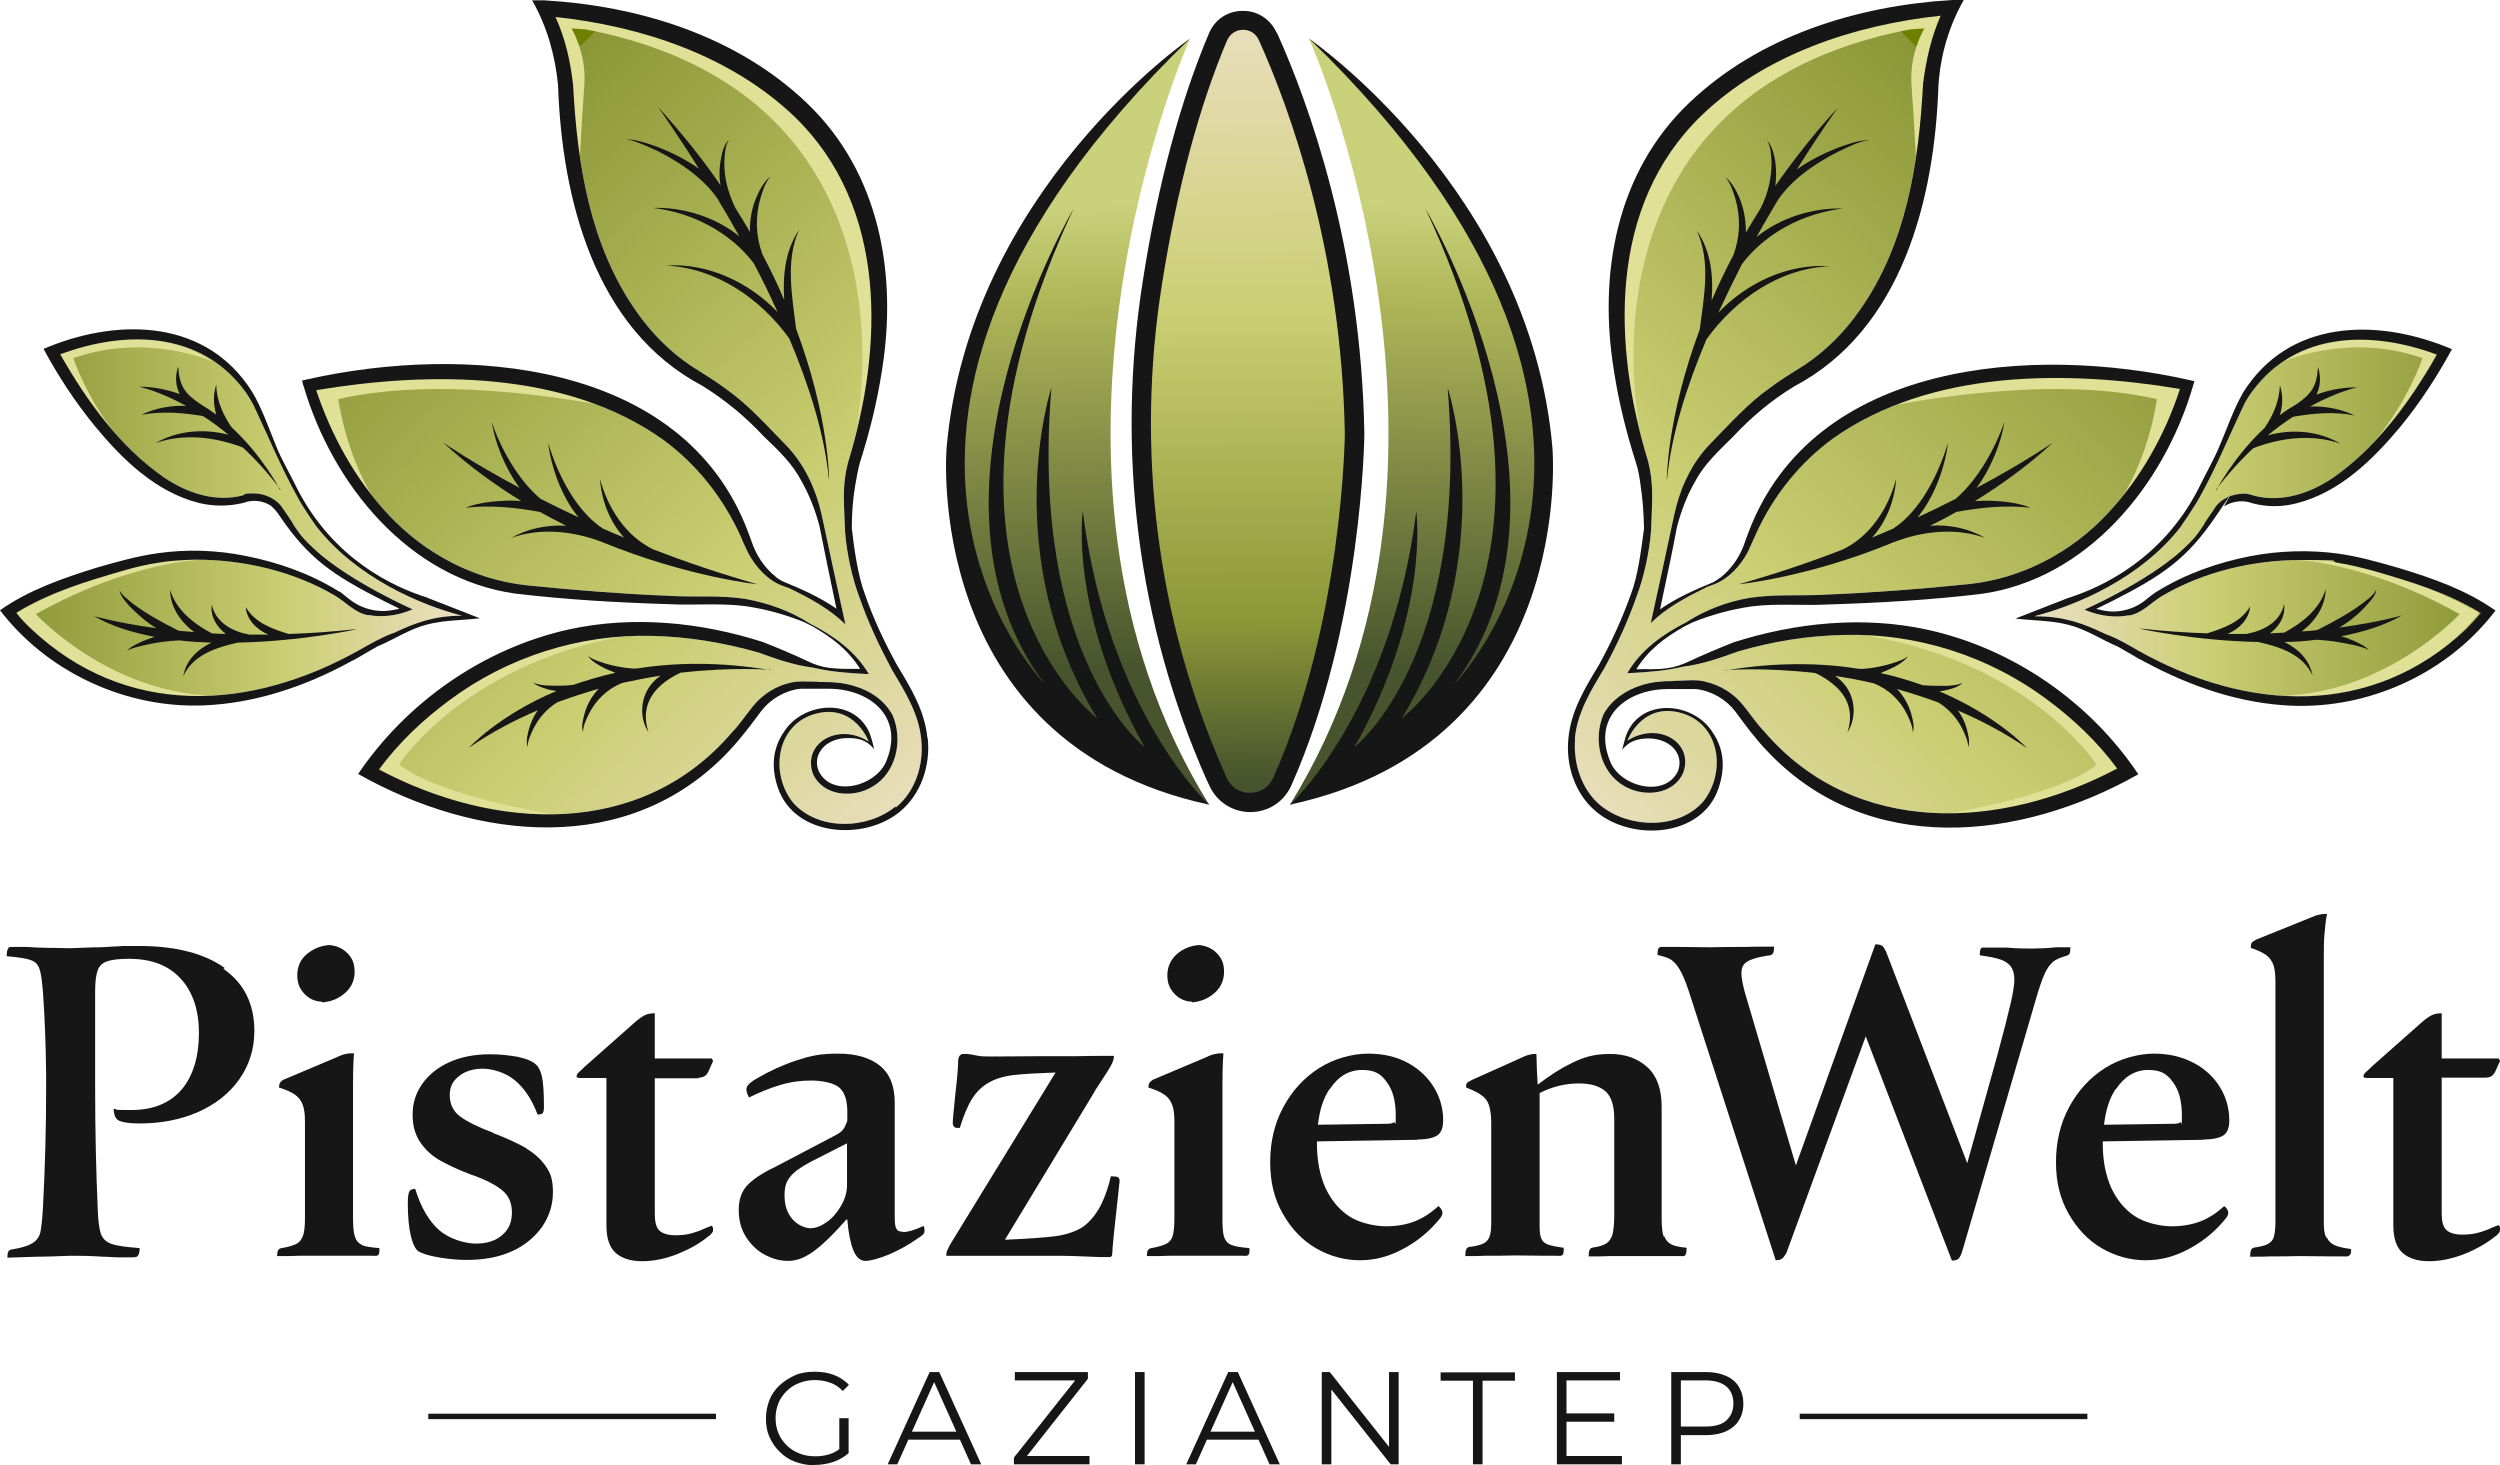
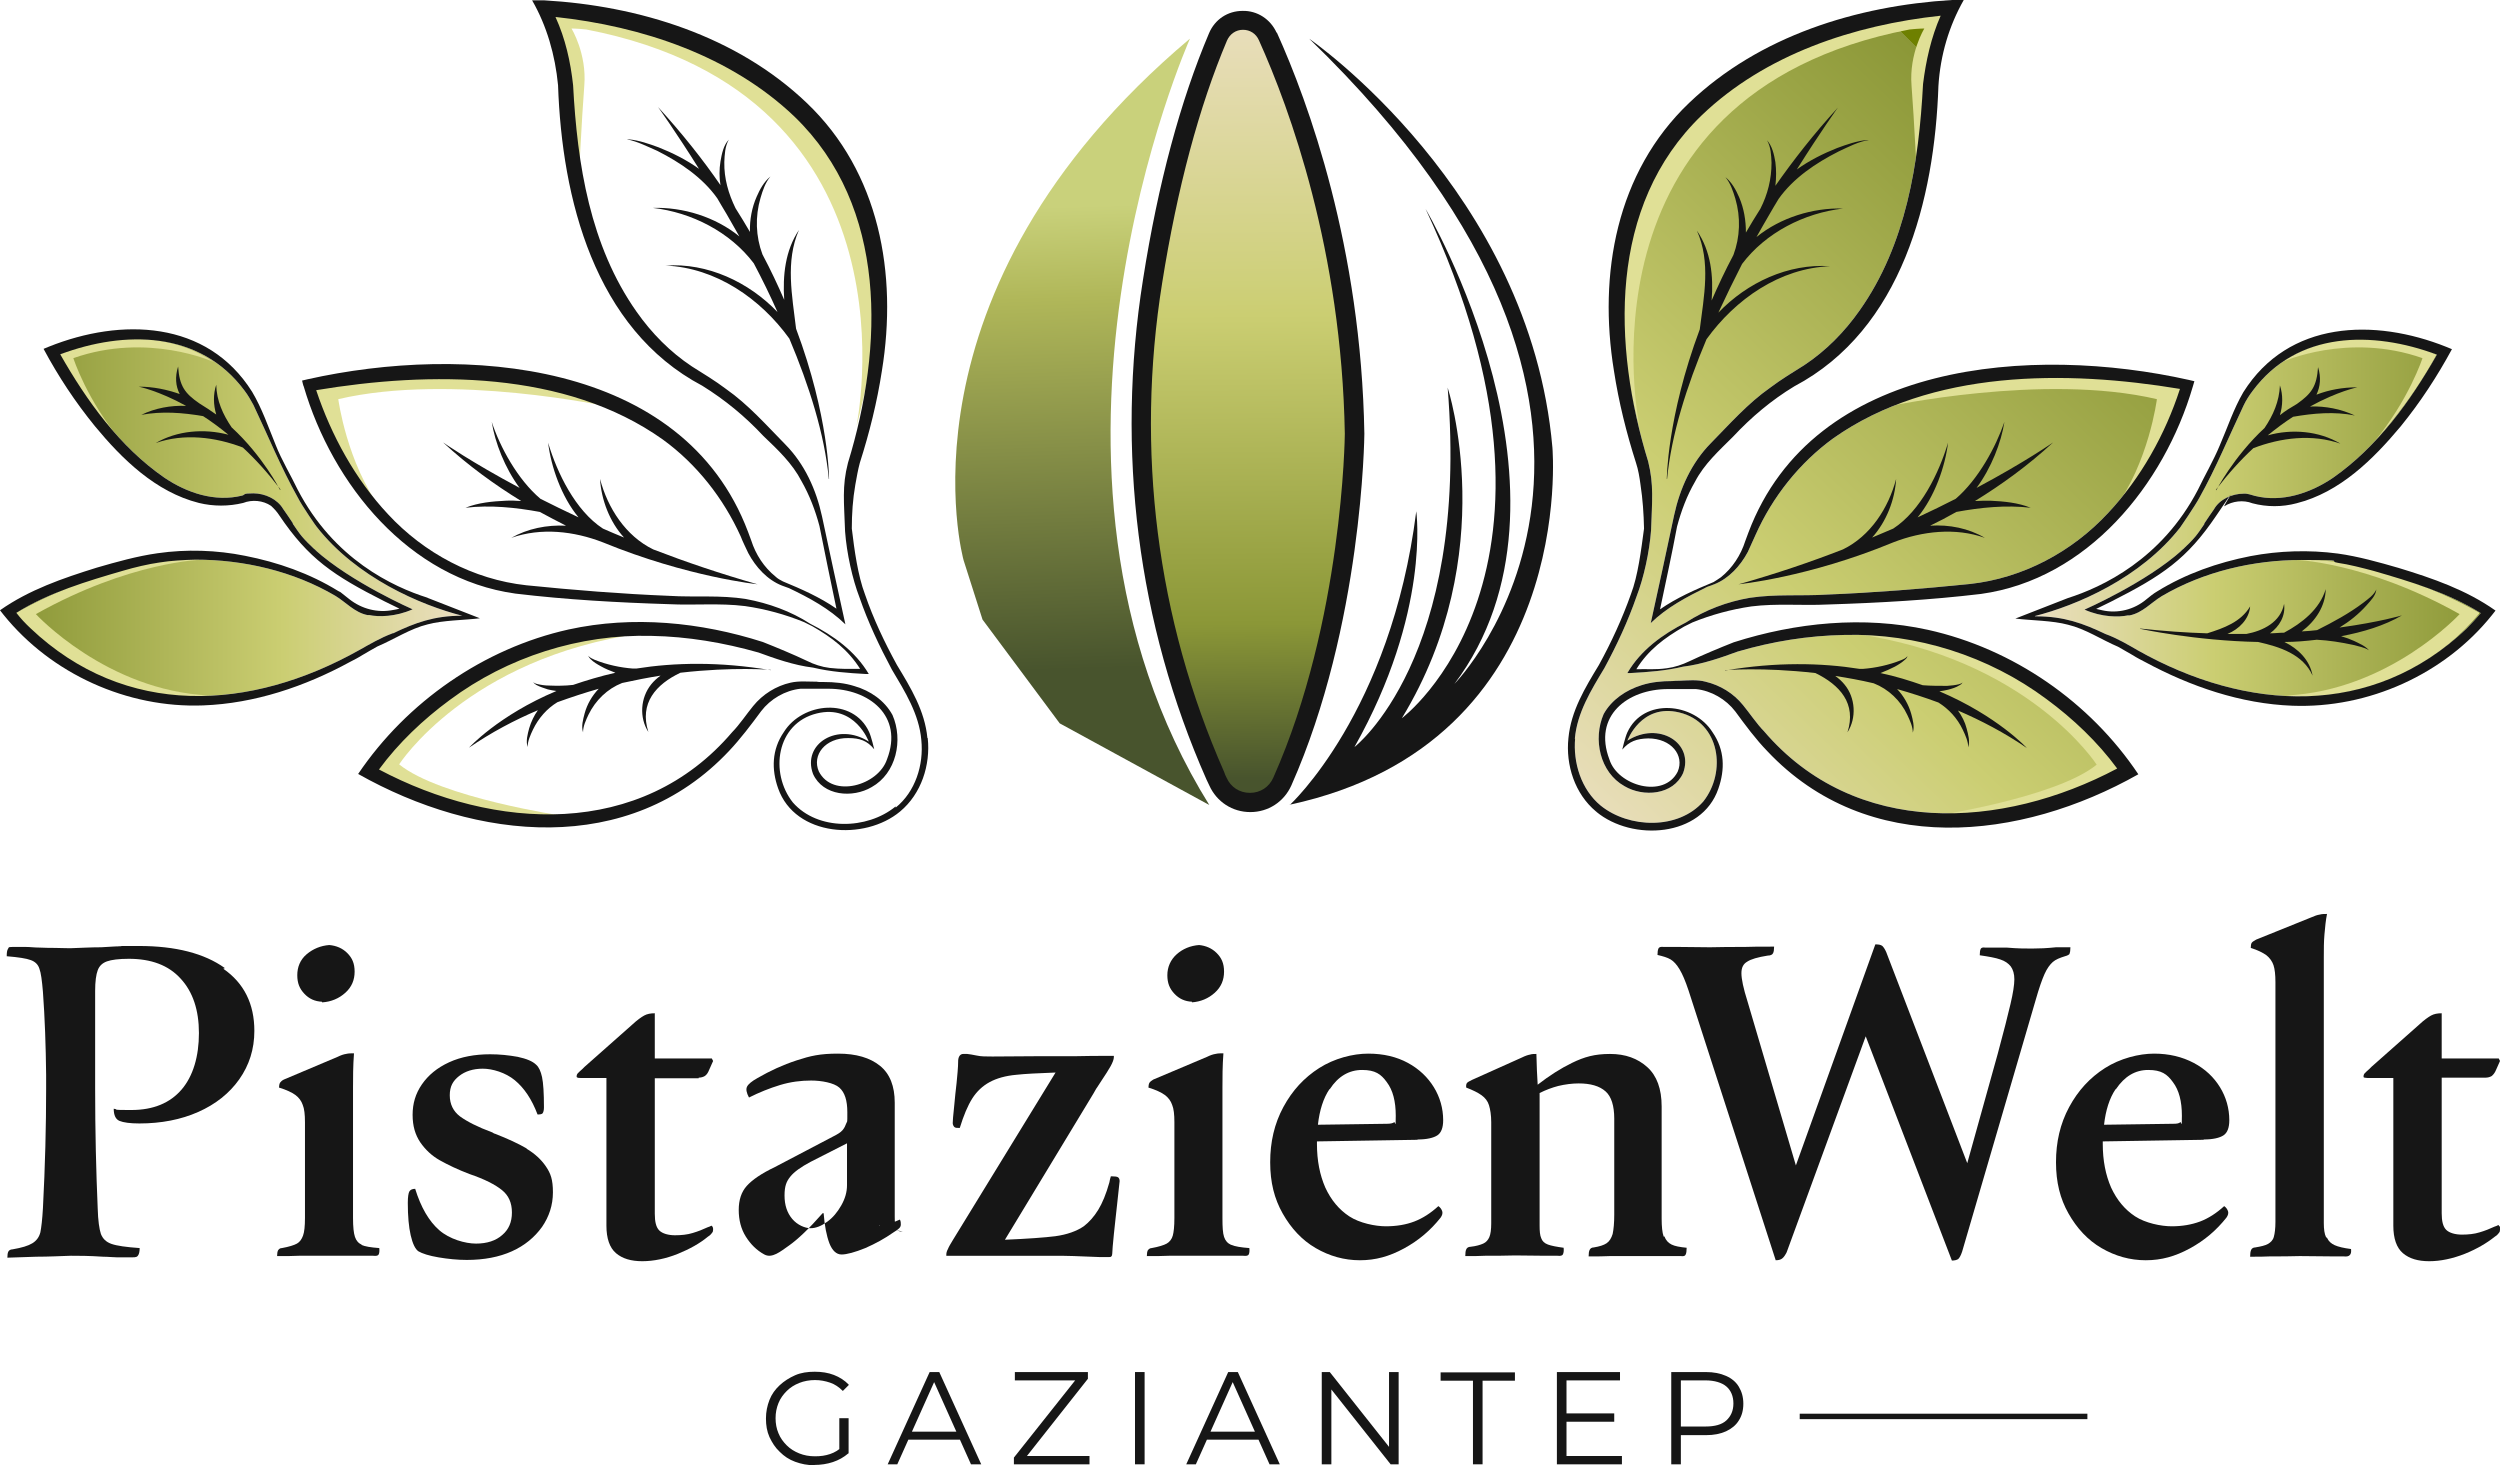
<svg xmlns="http://www.w3.org/2000/svg" viewBox="0 0 780.4 457.4" version="1.1">
  <defs>
    <style>
      .cls-1 {
        fill: url(#Unbenannter_Verlauf);
      }

      .cls-2 {
        fill: url(#Unbenannter_Verlauf_2);
      }

      .cls-3 {
        fill: url(#Unbenannter_Verlauf_4);
      }

      .cls-4 {
        fill: url(#Unbenannter_Verlauf_3);
      }

      .cls-5 {
        fill: url(#Unbenannter_Verlauf_6);
      }

      .cls-6 {
        fill: url(#Unbenannter_Verlauf_5);
      }

      .cls-7 {
        fill: url(#Unbenannter_Verlauf_11);
      }

      .cls-8 {
        fill: #e0e096;
      }

      .cls-9 {
        fill: #161616;
      }
    </style>
    <linearGradient gradientUnits="userSpaceOnUse" y2="1.6" x2="388.6" y1="243" x1="390.3" data-name="Unbenannter Verlauf 11" id="Unbenannter_Verlauf_11">
      <stop stop-color="#48542d" offset="0" />
      <stop stop-color="#8b9737" offset=".2" />
      <stop stop-color="#cbce72" offset=".6" />
      <stop stop-color="#ebdfc1" offset="1" />
    </linearGradient>
    <linearGradient gradientUnits="userSpaceOnUse" gradientTransform="translate(0 -540)" y2="701.6" x2="144" y1="701.6" x1="5.1" data-name="Unbenannter Verlauf" id="Unbenannter_Verlauf">
      <stop stop-color="#6e8000" offset="0" />
      <stop stop-color="#8b9737" offset="0" />
      <stop stop-color="#cbce72" offset=".6" />
      <stop stop-color="#ebdfc1" offset="1" />
    </linearGradient>
    <linearGradient gradientUnits="userSpaceOnUse" gradientTransform="translate(0 -540)" y2="792.6" x2="293.1" y1="612.9" x1="120.2" data-name="Unbenannter Verlauf 2" id="Unbenannter_Verlauf_2">
      <stop stop-color="#6e8000" offset="0" />
      <stop stop-color="#8b9737" offset="0" />
      <stop stop-color="#cbce72" offset=".6" />
      <stop stop-color="#ebdfc1" offset="1" />
    </linearGradient>
    <linearGradient gradientUnits="userSpaceOnUse" gradientTransform="translate(-146.4 -540) rotate(-180) scale(1 -1)" y2="701.7" x2="-781.6" y1="701.7" x1="-920.4" data-name="Unbenannter Verlauf 3" id="Unbenannter_Verlauf_3">
      <stop stop-color="#6e8000" offset="0" />
      <stop stop-color="#8b9737" offset="0" />
      <stop stop-color="#cbce72" offset=".6" />
      <stop stop-color="#ebdfc1" offset="1" />
    </linearGradient>
    <linearGradient gradientUnits="userSpaceOnUse" gradientTransform="translate(-146.4 -540) rotate(-180) scale(1 -1)" y2="792.4" x2="-632.2" y1="612.7" x1="-805.1" data-name="Unbenannter Verlauf 4" id="Unbenannter_Verlauf_4">
      <stop stop-color="#6e8000" offset="0" />
      <stop stop-color="#8b9737" offset="0" />
      <stop stop-color="#cbce72" offset=".6" />
      <stop stop-color="#ebdfc1" offset="1" />
    </linearGradient>
    <linearGradient gradientUnits="userSpaceOnUse" gradientTransform="translate(0 -540)" y2="748.9" x2="441.3" y1="604.3" x1="445.9" data-name="Unbenannter Verlauf 5" id="Unbenannter_Verlauf_5">
      <stop stop-color="#c9d17b" offset="0" />
      <stop stop-color="#b0b759" offset=".2" />
      <stop stop-color="#48542d" offset="1" />
    </linearGradient>
    <linearGradient gradientUnits="userSpaceOnUse" gradientTransform="translate(449.3 -540) rotate(-180) scale(1 -1)" y2="748.9" x2="110.6" y1="604.3" x1="115.1" data-name="Unbenannter Verlauf 6" id="Unbenannter_Verlauf_6">
      <stop stop-color="#c9d17b" offset="0" />
      <stop stop-color="#b0b759" offset=".2" />
      <stop stop-color="#48542d" offset="1" />
    </linearGradient>
  </defs>
  <g>
    <g id="Ebene_1">
      <path d="M398.2,14.1c-1.8-4.1-5.8-6.7-10.3-6.6-4.5,0-8.4,2.6-10.2,6.8-8.6,20.3-15.4,45.4-19.9,74.4-8.2,51.6-1.6,103.9,19.1,150.9.3.7.6,1.3.9,1.8,2.2,4.9,7,8,12.4,8h0c5.4,0,10.2-3.1,12.4-8,21.5-48.3,22-105.5,22-106.2-1-56.4-16.9-100.1-26.4-121.1h0,0Z" class="cls-7" />
      <g id="Ebene_1-2">
        <path d="M122.3,197.8c-3.5,1.3-6.9,3.3-10.1,5.1-34,19.1-73,21.4-102.7-6.8-1.6-1.5-3.1-3.1-4.4-4.8,10.1-6.3,22.1-9.9,33.5-13.2,3.4-1,7.6-2,11.1-2.5,3.6-.6,7.7-.8,11.3-.9,15.1,0,30.6,3.6,43.7,11.3,3.3,2,6,5.2,10,6h.6c2.8.6,8.1.6,13.5-1.8,0,0-19.2-8.4-30.5-18.6.2.1.4.3.6.4-.3-.2-.6-.5-.9-.7-1.4-1.3-2.7-2.6-3.8-3.9-1-1.2-1.9-2.6-2.8-3.9,0,0,0-.2,0-.2h0c-1-1.5-2-3-3-4.4h0c-1.8-3.1-5.7-4.9-9.3-4.9s-2.4.4-3.5.7c-8.5,2.1-17.2-.8-24.3-5.6-13.9-9.6-24.2-23.9-32.5-38.5,20.1-7.5,43.6-7.4,57.5,11.3,1,1.3,2,3,2.8,4.5,4.6,9.7,8.6,19.5,13.8,28.8,1.4,2.8,6,9.4,6,9.3,12.4,15.8,32.4,24.4,45.4,27.7-8.8,0-14.7,2.2-21.6,5.5h-.3q0,.1,0,0Z" class="cls-1" />
-         <path d="M279.5,251.8c-8.8,7.2-24.2,7.6-32-1.3-7.3-9.2-5.2-24.7,7.5-27.8,11.9-2.9,16.2,8.8,16.2,8.8-9.7-6.2-20.9.7-17.4,10.1,3.1,6.9,12.4,7.6,18.3,4.1,7.7-4.3,9.9-14.7,6.5-22.5-2.5-4.6-7-7.6-11.8-9-3.1-1-6.4-1.3-9.6-1.3s-1.5-.1-2.2-.1h0c-2.7,0-5.6-.3-8.2.3-4.5,1-8.7,3.6-11.7,7.3-1.9,2.3-4.4,6-6.5,8.1-28.5,33.5-74.3,30.8-110.3,11.7,6.1-8.3,13.8-15.6,22.1-21.7,18-13.4,40.5-20.6,63-20,11.2.2,22.5,2.1,33.4,5.2,4.9,1.8,11.1,4,17,4.7,5.4,1.3,11,1.7,16.5,2h.9c-4.2-7.1-11-12-18.3-15.7-6-3.9-13-6.4-20-7.7h0c-8-1.3-16-.5-24-1-14.9-.6-29.8-1.8-44.6-3.3-16.5-1.8-31.9-10-43.2-22.2-10.2-10.9-17.7-24.6-22.4-38.7,35.5-5.9,77.8-6.2,108.2,15.4,10.6,7.7,18.9,18.3,24.3,30.2.6,1.6,1.7,3.8,2.4,5.3,2.3,4.3,5.9,8.3,10.5,10.1l2.2.8c6.3,3,12.6,6.4,17.6,11.3-2.6-11.6-4.8-22.1-7.3-33.7h0c-1.8-8.3-5.4-16.3-11.4-22.4-5.9-6-11.6-12.5-18.6-17.4-3.3-2.5-7.1-4.8-10.6-7-6.8-4.5-12.6-10.4-17.3-17.1-14.5-20.6-18.5-46-19.8-70.7-.8-7.3-2.4-14.5-5.5-21.3,27,2.9,54.7,12.1,74.6,31.1,29.2,28.2,27.8,72,16.7,108.1-1.9,7.3-1.2,12.4-.9,21.4.5,6.8,2.3,14.9,4.5,20.6,2.7,7.8,6.2,15.2,10.1,22.5,4.1,6.9,8.5,13.9,9.2,22,.8,7.8-1.9,16.2-8,21.1v-.3q-.1,0-.1,0Z" class="cls-2" />
        <g>
          <path d="M70.2,302.2c-6.4-4.6-15.4-6.9-26.8-6.9s-3.8,0-5.7.1c-1.9,0-3.9.2-6.1.3-3.3,0-6.5.2-9.7.3-1.9,0-3.5-.1-4.7-.1s-2.8,0-4.8-.1c-1.6,0-3-.2-4.3-.2H3.9c-1.5,0-1.1.2-1.4.6s-.4,1.2-.4,2.3c3.7.3,6.2.7,7.5,1.2,1.4.5,2.3,1.4,2.7,2.7.5,1.3.8,3.7,1.1,7.2.6,8.2.9,16.8,1,25.9v4.5c0,11.4-.3,23.8-1,37.2-.2,3.5-.5,6-.8,7.5-.4,1.5-1.2,2.6-2.5,3.4s-3.3,1.4-6.2,1.9c-.6,0-1.1.3-1.3.7-.2.4-.3,1-.3,1.9l9-.3c3.9,0,7.5-.2,10.8-.3,2.3,0,5.7,0,10.1.3,1.6,0,3.2.2,4.5.2h4.4c1.6,0,1.7-.2,2-.6s.5-1.2.5-2.3c-4.2-.3-7.1-.7-8.8-1.3s-2.7-1.6-3.3-3.1c-.5-1.5-.9-4.2-1-8-.5-11.6-.8-24-.8-37.4v-30.5c0-2.9.3-5.1.8-6.4.5-1.4,1.5-2.3,2.9-2.8s3.7-.8,6.8-.8c7,0,12.4,2,16.2,6.2,3.8,4.1,5.7,9.8,5.7,17s-1.8,13.4-5.4,17.6-8.8,6.4-15.7,6.4-3.5-.1-5.5-.4c0,2,.6,3.3,1.8,3.8s3.3.8,6.2.8c6.8,0,13-1.2,18.4-3.6s9.7-5.8,12.8-10.2c3.1-4.4,4.7-9.4,4.7-15.1,0-8.4-3.2-14.9-9.7-19.4h0l.5-.2h0Z" class="cls-9" />
          <path d="M100.6,312.9c2.8-.2,5.2-1.2,7.2-3s2.9-4,2.9-6.6-.8-4.3-2.3-5.8-3.4-2.3-5.6-2.5c-2.7.2-5.1,1.2-7.1,2.9s-2.9,4-2.9,6.5.7,4.2,2.2,5.8,3.3,2.4,5.5,2.5h0s0,.2.1.2Z" class="cls-9" />
          <path d="M113,388.6c-1.1-.5-1.8-1.3-2.2-2.5-.4-1.2-.6-3.1-.6-5.9v-40.7c0-3.1,0-6.7.3-10.7-.9,0-1.7,0-2.5.2-.7.1-1.6.4-2.6.9l-16.8,7.1c-.6.3-.9.6-1.2,1-.2.4-.3.9-.3,1.5,2.3.7,4,1.5,5.1,2.3s1.9,1.9,2.3,3.1c.5,1.2.7,3,.7,5.4v29.9c0,2.6-.2,4.4-.6,5.5s-1,2-1.9,2.5-2.5,1-4.7,1.4c-.6,0-.9.3-1.2.7-.2.4-.3,1-.3,1.8,2.9,0,5.2,0,6.8-.1h23.2c.9.1,1.5,0,1.7-.4s.3-1,.2-2c-2.7-.2-4.5-.5-5.6-1h.2,0Z" class="cls-9" />
          <path d="M164.4,358.5c-2.6-1.5-5.8-3-9.9-4.6-.2,0-.5-.2-.8-.4-4.6-1.7-7.9-3.4-10.1-5-2.1-1.6-3.2-3.8-3.2-6.6s1-4.5,2.9-6,4.4-2.3,7.4-2.3,7.1,1.2,10,3.6,5.3,5.9,7.1,10.7c.8,0,1.4-.1,1.6-.4s.4-.9.4-1.8c0-4.5-.2-7.6-.6-9.5-.4-1.8-1-3.1-1.8-3.8-1.1-1.1-3-1.9-5.8-2.5-2.8-.5-5.6-.8-8.6-.8-4.8,0-9.1.8-12.8,2.5s-6.5,4-8.5,6.9-2.9,6-2.9,9.5.8,6.2,2.4,8.6c1.6,2.3,3.6,4.2,6.1,5.6s5.6,2.9,9.3,4.3c4.7,1.6,8,3.3,10.1,5s3.1,4,3.1,7-1,5.3-3,7c-2,1.8-4.8,2.7-8.2,2.7s-8.3-1.4-11.5-4.2c-3.2-2.8-5.7-7.1-7.5-12.9-.9,0-1.5.3-1.8.8s-.5,1.7-.5,3.6c0,4.1.3,7.5.9,10.1s1.4,4.3,2.4,5c1.2.7,3.3,1.4,6.3,1.9s5.9.8,8.8.8c5.4,0,10.1-.9,14.1-2.7,4-1.8,7.1-4.4,9.4-7.6,2.2-3.2,3.4-6.8,3.4-10.8s-.7-5.9-2.2-8.1-3.5-4-6-5.5h0q0-.1,0-.1Z" class="cls-9" />
          <path d="M218.1,336.4c.7,0,1.4-.2,1.9-.5.6-.4,1-1,1.4-2l1.2-2.7-.4-.8h-17.8v-14.1c-1.3,0-2.4.2-3.3.7-.9.5-2.2,1.4-3.8,2.9l-14.8,13.1-.7.7c-.6.5-1.1,1-1.4,1.3-.3.3-.4.7-.4,1s.1.3.3.4.5.1.9.1h8.1v46.1c0,4,1,6.9,3,8.6s4.7,2.5,8.2,2.5,7.4-.8,11.1-2.3c3.7-1.5,6.9-3.3,9.3-5.3l.7-.5c.3-.3.5-.5.7-.8.2-.2.3-.5.3-.9s0-.6-.1-.8-.2-.4-.4-.5c-.4.2-.8.4-1.2.5-1.5.7-3,1.3-4.7,1.8-1.6.5-3.5.7-5.5.7s-3.9-.5-4.9-1.5-1.4-2.7-1.4-5.2v-42.3h13.7v-.2h0Z" class="cls-9" />
-           <path d="M281.8,384.5c-1,0-1.7-.3-2-1-.4-.6-.5-1.9-.5-3.8v-35.5c0-5.1-1.5-9-4.6-11.5s-7.4-3.8-13.1-3.8-8.6.7-12.9,2.1c-4.3,1.4-8.4,3.3-12.2,5.5-1.8,1-2.9,1.9-3.3,2.7s-.2,1.9.6,3.4c3.2-1.6,6.4-2.9,9.7-3.9s6.5-1.4,9.7-1.4,7.1.7,8.8,2.2c1.7,1.5,2.5,4,2.5,7.7s0,2.6-.3,3.4-.6,1.5-1.2,2.2-1.6,1.3-3,2l-18.1,9.5c-4.2,2-7.1,4-8.8,5.9s-2.5,4.4-2.5,7.5.7,5.9,2.2,8.3,3.4,4.3,5.8,5.6c2.4,1.3,4.8,2,7.4,2s5-.9,7.7-2.8c2.7-1.9,6.2-5.2,10.5-10.1h.3c.3,3.9.9,7,1.8,9.4.9,2.3,2.2,3.5,3.8,3.5s4.2-.7,7.4-2c3.2-1.4,6.1-3,8.8-4.9.8-.5,1.4-.9,1.8-1.3s.5-.8.5-1.2,0-1-.3-1.5c-2.8,1.3-5,1.9-6.4,1.9h-.1q0-.1,0-.1ZM264.4,370c0,2.1-.6,4.2-1.8,6.3-1.2,2.1-2.6,3.8-4.4,5.1s-3.5,2-5.2,2-4.1-1-5.7-2.9c-1.6-1.9-2.4-4.3-2.4-7.3s.6-4.4,1.8-5.9,3.3-3,6.3-4.6l11.4-5.8v13h0q0,.1,0,0Z" class="cls-9" />
+           <path d="M281.8,384.5c-1,0-1.7-.3-2-1-.4-.6-.5-1.9-.5-3.8v-35.5c0-5.1-1.5-9-4.6-11.5s-7.4-3.8-13.1-3.8-8.6.7-12.9,2.1c-4.3,1.4-8.4,3.3-12.2,5.5-1.8,1-2.9,1.9-3.3,2.7s-.2,1.9.6,3.4c3.2-1.6,6.4-2.9,9.7-3.9s6.5-1.4,9.7-1.4,7.1.7,8.8,2.2c1.7,1.5,2.5,4,2.5,7.7s0,2.6-.3,3.4-.6,1.5-1.2,2.2-1.6,1.3-3,2l-18.1,9.5c-4.2,2-7.1,4-8.8,5.9s-2.5,4.4-2.5,7.5.7,5.9,2.2,8.3,3.4,4.3,5.8,5.6s5-.9,7.7-2.8c2.7-1.9,6.2-5.2,10.5-10.1h.3c.3,3.9.9,7,1.8,9.4.9,2.3,2.2,3.5,3.8,3.5s4.2-.7,7.4-2c3.2-1.4,6.1-3,8.8-4.9.8-.5,1.4-.9,1.8-1.3s.5-.8.5-1.2,0-1-.3-1.5c-2.8,1.3-5,1.9-6.4,1.9h-.1q0-.1,0-.1ZM264.4,370c0,2.1-.6,4.2-1.8,6.3-1.2,2.1-2.6,3.8-4.4,5.1s-3.5,2-5.2,2-4.1-1-5.7-2.9c-1.6-1.9-2.4-4.3-2.4-7.3s.6-4.4,1.8-5.9,3.3-3,6.3-4.6l11.4-5.8v13h0q0,.1,0,0Z" class="cls-9" />
          <path d="M346.8,367.1c-.2.6-.4,1.3-.5,2-1,3.6-2.2,6.5-3.5,8.6s-2.8,3.8-4.5,5.1c-2.2,1.5-5.2,2.6-8.9,3.1-3.2.4-8.5.8-15.7,1.1l27.6-45.6c.5-.8.8-1.5,1.2-2,.3-.5.8-1.2,1.3-2,1.3-1.9,2.2-3.4,2.9-4.6.6-1.1,1-2.1,1-2.8v-.4c-4.8,0-8.8,0-11.9.1-8.7,0-17.3,0-26,.1-2,0-3.6,0-4.9-.3s-2.3-.4-3-.5h-1.2c-.9,0-1.5.7-1.6,2,0,2.4-.3,4.8-.5,7.1-.3,2.4-.5,4.6-.7,6.7-.4,3.5-.5,5.4-.5,5.8s.2.9.5,1.2.9.3,1.7.3c1.2-3.9,2.5-7,3.9-9.2s3.2-3.9,5.4-5.1c2.2-1.2,5-2,8.4-2.3,2.7-.3,6.8-.5,12.2-.7l-32,52.2c-.7,1.2-1.3,2.1-1.6,2.9-.4.7-.5,1.3-.5,1.8v.3h36c1.1,0,5,.1,11.8.4h3c.6.1,1-.3,1-1.1s.2-2.9.5-6,.7-6.2,1-9.2l.8-7.4c0-.6-.2-1-.5-1.2s-.9-.3-1.9-.3h-.3q0-.1,0-.1Z" class="cls-9" />
          <path d="M372,312.9c2.8-.2,5.2-1.2,7.2-3s2.9-4,2.9-6.6-.8-4.3-2.3-5.8-3.4-2.3-5.5-2.5c-2.7.2-5.1,1.2-7,2.9s-2.9,4-2.9,6.5.7,4.2,2.2,5.8,3.3,2.4,5.5,2.5h0v.2h-.1Z" class="cls-9" />
          <path d="M384.3,388.6c-1.1-.5-1.8-1.3-2.2-2.5-.4-1.2-.5-3.1-.5-5.9v-40.7c0-3.1,0-6.7.3-10.7-.9,0-1.7,0-2.5.2-.7.1-1.6.4-2.6.9l-16.8,7.1c-.5.3-.9.6-1.2,1-.2.4-.3.9-.3,1.5,2.3.7,4,1.5,5.1,2.3s1.9,1.9,2.3,3.1c.5,1.2.7,3,.7,5.4v29.9c0,2.6-.2,4.4-.5,5.5s-1,2-1.9,2.5-2.5,1-4.7,1.4c-.5,0-.9.3-1.2.7-.2.4-.3,1-.3,1.8,2.9,0,5.2,0,6.9-.1h23.2c.9.1,1.5,0,1.7-.4s.3-1,.2-2c-2.6-.2-4.5-.5-5.6-1h-.1Z" class="cls-9" />
          <path d="M442.5,355.7c2.9,0,5-.5,6.2-1.3s1.8-2.4,1.8-4.7c0-3.7-1-7.2-2.9-10.3s-4.6-5.7-8.1-7.6-7.6-2.9-12.4-2.9-10.6,1.5-15.3,4.5c-4.7,3-8.4,7-11.2,12.2s-4.1,10.9-4.1,17.2,1.3,11.4,3.9,16,6,8.3,10.3,10.8,8.9,3.8,13.8,3.8,9.2-1.2,13.8-3.7,8.3-5.7,11.4-9.6c.5-.7.7-1.4.5-2s-.6-1.2-1.2-1.6c-2.4,2.2-4.9,3.8-7.5,4.8s-5.6,1.5-8.9,1.5-8.2-1-11.4-3.1-5.7-5.1-7.5-9c-1.7-3.9-2.6-8.4-2.6-13.6s0-.5,0-.8l31.3-.5h.1q0-.1,0,0ZM415.1,340c2.6-4,6-6,10.1-6s5.9,1.3,7.7,3.8c1.9,2.5,2.8,6,2.8,10.5s-.2,1.7-.5,2-1.1.5-2.2.5l-21.6.3c.5-4.5,1.7-8.3,3.6-11.1h.1Z" class="cls-9" />
          <path d="M519.3,385.9c-.4-1.1-.6-3-.6-5.5v-35c0-5.5-1.5-9.6-4.5-12.3-3-2.7-6.8-4.1-11.6-4.1s-8,.9-11.9,2.8c-3.5,1.7-7.1,4-10.7,6.8-.2-2.7-.3-5.9-.4-9.6-.7,0-1.4,0-2,.2-.6.1-1.5.4-2.5.9l-15.6,7c-.8.4-1.4.7-1.6,1s-.3.8-.2,1.4c2.1.8,3.7,1.6,4.8,2.4s1.9,1.8,2.3,3.1.7,3.1.7,5.3v31.6c0,1.9-.2,3.4-.6,4.3s-1,1.6-1.9,2-2.2.8-4,1c-.6,0-1.1.3-1.3.8-.2.4-.3,1.1-.3,2.1,2.6,0,4.6,0,6.2-.1,3.1,0,6.2,0,9.3-.1,3.2,0,6.3.1,9.5.1h3.8c.9.1,1.5,0,1.7-.5.2-.4.3-1.1.2-2-2.2-.3-3.8-.6-4.9-1s-1.8-1.1-2.1-2c-.4-.9-.5-2.2-.5-4v-41.3c2-1,3.9-1.7,5.8-2.2,2.1-.5,4.3-.8,6.4-.8,3.7,0,6.5.8,8.4,2.5,1.8,1.6,2.7,4.5,2.7,8.5v30c0,2.6-.2,4.6-.5,6-.4,1.3-1,2.3-1.9,2.9s-2.2,1-4,1.3c-.6,0-1.1.3-1.3.8-.2.4-.3,1.1-.3,2,2.7,0,4.9,0,6.6-.1h22.2c.8.1,1.3,0,1.5-.5.2-.4.3-1.1.3-2.1-2.1-.2-3.7-.5-4.7-1s-1.8-1.3-2.2-2.5h-.3q0-.1,0,0Z" class="cls-9" />
          <path d="M646,297.7c.2-.4.3-1,.3-2h-4.5c-2.8.3-5.3.4-7.5.4s-4.4,0-7.9-.3h-6.7c-.7-.1-1.2,0-1.4.4s-.3,1-.3,2c2.8.4,5,.8,6.4,1.3,1.5.5,2.5,1.2,3.3,2.2.7,1,1.1,2.3,1.1,4s-.4,4.3-1.2,7.7c-.8,3.4-2.1,8.6-4,15.6l-9.5,34.1-25.3-65.9c-.4-.9-.8-1.5-1.2-1.9-.5-.4-1.2-.5-2.2-.5l-24.8,69-15.1-51.2c-1.3-4.1-1.9-7-1.9-8.8s.6-2.9,1.8-3.6c1.2-.8,3.3-1.4,6.4-1.9.9,0,1.5-.3,1.7-.8.2-.4.3-1.1.3-2-4.1,0-7.2,0-9.3.1-3.6,0-7.1,0-10.7.1-3.3,0-6.5-.1-9.7-.1h-4.7c-.9-.1-1.5,0-1.7.5-.2.4-.3,1.1-.3,2,1.7.4,3.1.8,4.1,1.4s1.9,1.6,2.8,3.1,1.8,3.6,2.8,6.6l27.2,84.2c.7,0,1.3-.1,1.8-.4s.9-.8,1.3-1.5c.2-.3.3-.5.4-.8l24.6-67.2,26.9,70c.9,0,1.6-.2,2-.5.4-.4.8-1.1,1.2-2.3l23-78.7c1-3.5,1.9-6.1,2.7-7.9s1.7-3,2.6-3.8,2.2-1.3,3.8-1.8c.8-.2,1.3-.5,1.5-.8h0,0Z" class="cls-9" />
          <path d="M687.9,355.7c2.9,0,5-.5,6.2-1.3s1.8-2.4,1.8-4.7c0-3.7-1-7.2-2.9-10.3s-4.6-5.7-8.2-7.6-7.7-2.9-12.4-2.9-10.6,1.5-15.3,4.5-8.4,7-11.2,12.2-4.1,10.9-4.1,17.2,1.3,11.4,3.9,16,6,8.3,10.3,10.8,8.9,3.8,13.8,3.8,9.2-1.2,13.8-3.7,8.3-5.7,11.4-9.6c.5-.7.7-1.4.5-2s-.6-1.2-1.2-1.6c-2.4,2.2-4.9,3.8-7.5,4.8-2.7,1-5.6,1.5-8.9,1.5s-8.2-1-11.4-3.1-5.7-5.1-7.5-9c-1.7-3.9-2.6-8.4-2.6-13.6s0-.5,0-.8l31.3-.5h.2q0-.1,0,0ZM660.5,340c2.7-4,6-6,10.1-6s5.9,1.3,7.7,3.8c1.9,2.5,2.8,6,2.8,10.5s-.2,1.7-.5,2c-.4.4-1.1.5-2.2.5l-21.6.3c.5-4.5,1.7-8.3,3.6-11.1h.1Z" class="cls-9" />
          <path d="M726.1,386.2c-.5-1-.7-2.5-.7-4.4v-83c0-2.5,0-4.8.2-7.1s.4-4.4.8-6.4c-.8,0-1.6,0-2.3.2-.7.1-1.6.4-2.7.9l-17.1,6.9c-.7.4-1.2.7-1.4,1s-.3.8-.3,1.6c2.2.7,3.8,1.5,4.9,2.3,1,.8,1.8,1.9,2.2,3.1s.6,3,.6,5.3v74.8c0,2.1-.2,3.6-.5,4.7s-1,1.7-1.8,2.2c-.9.5-2.2.8-4,1.1-.6,0-1.1.3-1.3.8s-.3,1.1-.3,2.1c2.5,0,4.5,0,6.2-.1,3.2,0,6.3,0,9.3-.1,3.4,0,6.8.1,10.3.1h3.4c.9.1,1.5,0,1.9-.4s.5-1,.4-1.9h0c-2.3-.3-4-.7-5.1-1.2s-1.9-1.2-2.4-2.3h0l-.3-.2h0Z" class="cls-9" />
          <path d="M779.9,382.4c-.4.2-.8.4-1.2.5-1.5.7-3,1.3-4.7,1.8-1.6.5-3.5.7-5.5.7s-3.9-.5-4.9-1.5-1.4-2.7-1.4-5.2v-42.3h13.7c.7,0,1.4-.2,1.9-.5.5-.4,1-1,1.4-2l1.2-2.7-.4-.8h-17.8v-14.1c-1.3,0-2.4.2-3.3.7-.9.5-2.2,1.4-3.8,2.9l-14.8,13.1-.7.7c-.6.5-1.1,1-1.4,1.3-.3.3-.4.7-.4,1s0,.3.3.4c.2,0,.5.1.9.1h8.1v46.1c0,4,1,6.9,3,8.6s4.7,2.5,8.2,2.5,7.3-.8,11.1-2.3c3.7-1.5,6.8-3.3,9.3-5.3l.7-.5c.3-.3.5-.5.7-.8.2-.2.3-.5.3-.9s0-.6,0-.8-.2-.4-.4-.5h0v-.2h0Z" class="cls-9" />
        </g>
-         <rect height="1.7" width="89.8" y="441.3" x="133.7" class="cls-9" />
        <rect height="1.7" width="89.8" y="441.3" x="561.8" class="cls-9" />
        <g>
          <path d="M254.3,457.4c-2.2,0-4.2-.4-6.1-1.1-1.9-.7-3.4-1.7-4.8-3.1-1.4-1.3-2.4-2.9-3.2-4.6-.8-1.8-1.1-3.7-1.1-5.8s.4-4,1.1-5.8,1.8-3.3,3.2-4.6c1.4-1.3,3-2.3,4.8-3.1s3.9-1.1,6.1-1.1,4.2.3,6,1,3.4,1.7,4.7,3.1l-1.9,1.9c-1.2-1.2-2.5-2.1-4-2.6s-3-.8-4.7-.8-3.4.3-4.9.9-2.8,1.4-3.9,2.5-2,2.3-2.6,3.8-.9,3-.9,4.7.3,3.3.9,4.7c.6,1.5,1.5,2.7,2.6,3.8s2.4,1.9,3.9,2.5,3.1.9,4.9.9,3.2-.2,4.7-.7,2.8-1.3,4-2.5l1.7,2.3c-1.4,1.2-3,2.1-4.8,2.7s-3.8.9-5.8.9h.1q0,.1,0,.1ZM262,453.3v-10.6h2.9v11l-2.9-.4Z" class="cls-9" />
          <path d="M277.1,457.1l13.1-28.8h3l13.1,28.8h-3.2l-12.1-27h1.2l-12.1,27h-3.2.2ZM282.2,449.4l.9-2.5h16.7l.9,2.5h-18.5Z" class="cls-9" />
          <path d="M316.5,457.1v-2.1l20-25.2.3,1.1h-20v-2.6h22.8v2.1l-19.9,25.2-.4-1.1h20.8v2.6h-23.6,0Z" class="cls-9" />
          <path d="M354.3,457.1v-28.8h3v28.8h-3Z" class="cls-9" />
          <path d="M370.3,457.1l13.1-28.8h3l13.1,28.8h-3.2l-12.1-27h1.2l-12.1,27h-3.2.2ZM375.5,449.4l.9-2.5h16.7l.9,2.5h-18.5Z" class="cls-9" />
          <path d="M412.6,457.1v-28.8h2.5l19.8,25h-1.3v-25h3v28.8h-2.5l-19.8-25h1.3v25h-3.1.1Z" class="cls-9" />
          <path d="M459.8,457.1v-26.1h-10.1v-2.6h23.2v2.6h-10.1v26.1h-3Z" class="cls-9" />
          <path d="M489,454.5h17.3v2.6h-20.3v-28.8h19.7v2.6h-16.7v23.5h0q0,.1,0,0ZM488.7,441.2h15.2v2.6h-15.2v-2.6Z" class="cls-9" />
          <path d="M521.7,457.1v-28.8h10.8c2.4,0,4.5.4,6.3,1.2,1.8.8,3.1,1.9,4,3.4s1.4,3.2,1.4,5.3-.5,3.8-1.4,5.2c-.9,1.5-2.3,2.6-4,3.4-1.8.8-3.8,1.2-6.3,1.2h-9.1l1.3-1.4v10.5h-3ZM524.7,446.8l-1.3-1.5h9c2.9,0,5.1-.6,6.5-1.9s2.2-3,2.2-5.3-.8-4.1-2.2-5.3-3.7-1.9-6.5-1.9h-9l1.3-1.4v17.3h0Z" class="cls-9" />
        </g>
        <path d="M87.4,152.9s-5.3-10.5-15.1-19.5c-2.7-4-4.7-8.3-4.8-13.3-1,3-.9,6.3,0,9.3-1.7-1.2-3.5-2.4-5.3-3.5-4.5-3.1-6.2-5.4-6.6-11.5-1,3.2-.8,6.1.5,8.6-4-1.4-8.2-2.3-12.8-2.3,0,0,6.1,1.2,14.8,6-4.8-.2-9.7.7-14,2.8,6.4-1.2,12.9-.7,19.3.4,2.5,1.6,5.2,3.6,7.9,5.8-7.6-2-16-1.3-22.7,2.6,8.8-3.1,18.6-1.9,27.2,1.4h0c3.9,3.6,7.8,7.9,11.7,13h0v.2q0,0,0,0Z" class="cls-9" />
-         <path d="M111.1,196.4c-7.4.8-14.4,1.3-21,1.5-5.2-1.6-10.5-3.5-13.4-8.4.3,3.9,3.4,7.1,7.1,8.6h-5.9c-5.2-.9-10.6-3.7-11.8-9.4-.5,3.7,1.5,7,4.4,9.2-1.5,0-2.9-.1-4.4-.2-5.6-3-11.1-7.2-13-13.6,0,5.3,3.2,10,7.5,13.2-1.7-.1-3.3-.3-4.8-.4-5-2.5-10-5.2-14.5-8.6-1.4-1.2-3.2-2.4-4-4.1.3,2,1.9,3.6,3.1,5,2.5,2.6,5.3,5,8.4,6.9-12.5-1.7-19.5-3.8-19.5-3.8,5.5,3.2,12.1,5.2,19,6.5-1.4.4-2.8,1-4.1,1.5-1.6.8-3.4,1.5-4.6,2.9,1.5-1,3.3-1.2,5-1.7,3.7-.9,7.5-1.4,11.3-1.6,3.3.4,6.7.6,10.1.7-4.4,2.1-8,5.6-8.8,10.5,3-6.7,10.4-9,17-10.5,19.8-.4,36.8-4.1,36.8-4.1h0q0-.1,0,0Z" class="cls-9" />
        <path d="M18.5,110.7s26.5-12.4,48.2,2.3c0,0-20.5-9.4-43.8-1.2,0,0,4.1,13,15.2,26.3,0,0-11.6-12.2-19.6-27.4Z" class="cls-8" />
        <path d="M5,191.3s29.9-17.6,58.1-16.6c0,0-22.5.5-51.9,17,0,0,22,23.9,54.1,25.4,0,0-35.2,4.6-60.4-25.8h.1Z" class="cls-8" />
        <path d="M133.5,186.6c-10.8-3.4-29.3-12-40.6-33.8-2.1-4.4-5-9.2-6.8-13.8-2.3-5.6-4.3-11.5-7.4-16.7-14.1-22.4-40.9-23.1-63.4-14.1l-1.7.7c4.6,8.6,9.9,16.6,16,24.1,8.5,10.3,19,20.6,32.5,24,4.5,1.1,9.3,1.1,13.8,0,2.8-1.1,6.2-.8,8.7.9h0c1,.9,1.9,1.9,2.6,3,9.1,13.5,16.8,18.7,32.8,26.8l4.7,2.3c-.7.2-1.3.3-1.9.4-4.9,1-9.9-.3-13.8-3.4s-2.2-1.8-3.4-2.5c-8.9-5.5-18.9-9-29.1-11-8.9-1.8-18.3-2.1-27.3-.8-6.4.9-12.8,2.7-19,4.5C19.6,180.5,9.1,184.1,0,190.5l1.1,1.4c14.9,18.5,38.7,29.2,62.3,28.3,16.1-.6,31.8-5.9,45.9-13.6,1-.5,2.9-1.5,3.8-2.1,1.5-.9,3.1-1.8,4.7-2.7,5.2-2.2,10.3-5.6,15.7-6.9,4.8-1.3,11.4-1.3,16.3-1.9h0l-16.4-6.4h.1ZM122.3,197.8c-3.5,1.3-6.9,3.3-10.1,5.1-34,19.1-73,21.4-102.7-6.8-1.6-1.5-3.1-3.1-4.4-4.8,10.1-6.3,22.1-9.9,33.5-13.2,3.4-1,7.6-2,11.1-2.5,3.6-.6,7.7-.8,11.3-.9,15.1,0,30.6,3.6,43.7,11.3,3.3,2,6,5.2,10,6h.6c2.8.6,8.1.6,13.5-1.8,0,0-19.2-8.4-30.5-18.6.2.1.4.3.6.4-.3-.2-.6-.5-.9-.7-1.4-1.3-2.7-2.6-3.8-3.9-1-1.2-1.9-2.6-2.8-3.9,0,0,0-.2,0-.2h0c-1-1.5-2-3-3-4.4h0c-1.8-3.1-5.7-4.9-9.3-4.9s-2.4.4-3.5.7c-8.5,2.1-17.2-.8-24.3-5.6-13.9-9.6-24.2-23.9-32.5-38.5,20.1-7.5,43.6-7.4,57.5,11.3,1,1.3,2,3,2.8,4.5,4.6,9.7,8.6,19.5,13.8,28.8,1.4,2.8,6,9.4,6,9.3,12.4,15.8,32.4,24.4,45.4,27.7-8.8,0-14.7,2.2-21.6,5.5h-.3q0,.1,0,0Z" class="cls-9" />
        <path d="M209,12c-9.3-4.7-22.5-9.4-38.8-9.8l4.1,13.7c1,3.2,1.8,6.4,2.4,9.7l3.8,33.7s1.1-22.6,1.9-32.6c.8-10-4-17.8-4-17.8,0,0,1.7,0,4.6.3,106.4,20.5,84.3,124.1,84.3,124.1h0c22.5-82.5-24.4-111.3-58.3-121.4h0q0,.1,0,0Z" class="cls-8" />
        <path d="M258.8,149.5s0-19.4-10.3-46.9c-1.2-10.2-3.4-21,.9-30.8-4.3,6.4-5.1,14.2-4.6,21.8-2-4.6-4.2-9.3-6.8-14.2-2.1-5.6-2.3-11.8-.6-17.6.7-2.4,1.5-4.8,3.1-6.7-2,1.6-3.3,4-4.3,6.3-1.5,3.4-2.2,7.2-2.1,11-1.4-2.4-2.9-4.9-4.5-7.4-2.2-4.5-3.6-9.3-3.5-14.4.1-2.3.2-4.9,1.4-7-1.7,1.8-2.2,4.5-2.6,6.8-.4,2.5-.4,5,0,7.4-5.5-8-12-16.2-19.5-24.4,0,0,5.4,7.5,12.8,19.3-3.9-2.8-8.3-5-12.6-6.7-3-1.1-6.1-2.2-9.3-2.5h-.6c3.2.6,6.5,2.3,9.5,3.6,7.1,3.6,14.1,8.3,18.7,14.8.9,1.6,1.9,3.2,2.9,4.9h0c1.3,2.3,2.6,4.6,4,7-7.5-6.1-17.6-9.2-27-8.9,12.1,1.4,24.1,7.5,31.5,17.3,2.6,4.9,5.1,10,7.4,15.2-9-9.4-21.9-15.4-34.9-14.5,15.7.7,29.6,10.3,38.6,22.8,6.2,14.7,11,29.9,12.3,43.6h0v.2q.1,0,.1,0Z" class="cls-9" />
        <path d="M236.5,182.4c-11.6-3.3-22.5-7-32.6-10.9-8.6-4.2-14.2-12.9-16.6-22,.4,6.5,3,13.4,7.5,18.3-2.3-.9-4.5-1.9-6.6-2.8-8.6-5.6-14.3-17.4-17.1-26.8.9,7.4,4.1,16.8,9.5,23.3-4.2-2-8.2-3.9-11.9-5.8-7.1-6-12.6-16.1-15.2-24,1,6.4,4.1,14.4,8.7,20.6-15.2-8.1-23.9-14.2-23.9-14.2,7.8,7.2,16.1,13.2,24.4,18.3-1.6-.1-3.2-.2-4.8-.1-4.2.2-8.6.6-12.6,2.2,7.7-.9,15.6-.1,23.2,1.3,2.7,1.5,5.5,2.9,8.2,4.3-6-.3-12,.9-17.1,3.8,9.3-3.3,19.6-2.1,28.6,1.4h0c26.6,10.9,48.4,13.1,48.4,13.1h-.1,0Z" class="cls-9" />
        <path d="M240.6,209.2c-16-2.7-30-2.4-42-.5h-1c-4-.3-8.1-1.2-11.9-2.7-.7-.4-1.6-.6-2-1.3,0,.4.4.8.7,1.1.9.9,2.1,1.6,3.2,2.2,1.4.8,2.9,1.4,4.5,2-4.8,1.1-9.1,2.4-13.2,3.8-2.5.3-5.1.3-7.6.2-1.2,0-2.5-.2-3.7-.5-.4-.1-.8-.2-1.1-.6.1.4.6.7.9.9,1.1.6,2.4,1,3.6,1.4.9.2,1.8.4,2.7.5-18.1,7.6-27.3,17.7-27.3,17.7,7-4.8,14.2-8.6,21.5-11.7-1.2,1.7-2.1,3.6-2.7,5.6-.5,1.9-1.1,4-.5,5.9,0-1.9.9-3.8,1.7-5.5,1.7-3.5,4.3-6.5,7.6-8.5,4.4-1.6,8.7-3,12.9-4.2-2.1,2.2-3.6,4.8-4.4,7.7-.5,1.9-1.1,4-.5,5.9,0-1.9.9-3.8,1.7-5.5,2.2-4.5,5.9-8.1,10.5-9.9,4.1-.9,8.2-1.7,12-2.3-1.1.8-2.1,1.7-2.9,2.7-3.4,4.2-3.8,10.4-.9,14.9-2.9-9,2.4-14.9,10-18.5,16.6-1.9,28.2-.9,28.2-.9h0Z" class="cls-9" />
        <path d="M175.8,254.7s-38.4-5.7-51.2-16.1c0,0,21.3-33.2,75.6-40.9,0,0-52.9-1.2-82.5,42.6l8.9,6.5,26.8,8.6,22.4-.8h0Z" class="cls-8" />
        <path d="M190.2,127s-49.2-10.7-84.6-2.4c0,0,2.6,19.8,13.4,34.4,0,0-13.9-18.7-14.3-18.8s-7.2-19.4-7.2-19.4l35.8-4.8,28.6,2.2,23.3,5,4.8,3.8h.2,0Z" class="cls-8" />
        <path d="M289.5,230.4c-.8-8.5-5.2-15.7-9.5-22.8-3.9-7.1-7.4-14.5-10-22.1-2.2-5.8-3.3-13.8-4.1-20.5,0-4.6.3-9.1,1.1-13.7.4-2.2.8-4.6,1.4-6.8,3-9.4,5.4-19,6.9-28.8,4.9-30.1-.7-61.9-23.5-83.6h0C229.9,11.2,199.5,1.8,169.8.1h-3.7c4.6,8,7.2,17.1,8.1,26.5,1.2,35.3,11.3,76,45,93.8,7.1,4.4,13.4,9.6,19.1,15.7,4.5,4.3,9,8.5,11.9,14.1,2.5,4.4,4.3,9.1,5.6,14,1.7,8.6,3.5,17.2,5.3,25.8-5.2-3.6-10.9-6.1-16.7-8.5-.8-.4-1.7-.9-2.3-1.5-3.6-2.9-6.2-6.9-7.6-11.3l-1-2.7c-20.3-53.8-88.9-58.5-137.5-47.6l-1.7.4s.4,1.8.5,1.8c9,30.7,32.9,60.1,66.1,64.7,15.9,1.9,31.9,2.8,47.9,3.3,7.9.4,15.9-.4,23.8.6,6.3.9,12.5,2.6,18.4,5l2.6,1.3c6.1,3.5,11.1,7.3,14.9,13.3-3.5,0-6,.1-9.5-.3h0c-2.5-.3-4.9-1.1-7.1-2.2h0c-4.2-2-9.5-4.2-13.8-5.9-19.4-6.2-40.5-8.3-60.6-3.9-26.5,5.9-50.5,22.6-65.7,45.1,36.8,20.8,84.5,26.1,115.8-7.2,3.5-3.7,6.9-8.2,10-12.4,2.9-3.8,7.5-6.5,12.3-7h8.7c12.7,0,23.5,8.5,18.3,22-2.7,8.2-17,12.3-21.3,3.8-2.2-5.1,2-10.5,9.2-10.4,3.6,0,5.9.8,8.1,3.5,0,0-.9-3.9-1.6-5.4h0c-5-10.9-20.8-9.3-26.6,0-3.8,5.5-3.9,11.7-1.8,17.6,5.3,15.1,27,16.5,38.1,7.2,6.6-5.5,9.5-14.5,8.6-22.9h-.1,0ZM279.5,251.8c-8.8,7.2-24.2,7.6-32-1.3-7.3-9.2-5.2-24.7,7.5-27.8,11.9-2.9,16.2,8.8,16.2,8.8-9.7-6.2-20.9.7-17.4,10.1,3.1,6.9,12.4,7.6,18.3,4.1,7.7-4.3,9.9-14.7,6.5-22.5-2.5-4.6-7-7.6-11.8-9-3.1-1-6.4-1.3-9.6-1.3s-1.5-.1-2.2-.1h0c-2.7,0-5.6-.3-8.2.3-4.5,1-8.7,3.6-11.7,7.3-1.9,2.3-4.4,6-6.5,8.1-28.5,33.5-74.3,30.8-110.3,11.7,6.1-8.3,13.8-15.6,22.1-21.7,18-13.4,40.5-20.6,63-20,11.2.2,22.5,2.1,33.4,5.2,4.9,1.8,11.1,4,17,4.7,5.4,1.3,11,1.7,16.5,2h.9c-4.2-7.1-11-12-18.3-15.7-6-3.9-13-6.4-20-7.7h0c-8-1.3-16-.5-24-1-14.9-.6-29.8-1.8-44.6-3.3-16.5-1.8-31.9-10-43.2-22.2-10.2-10.9-17.7-24.6-22.4-38.7,35.5-5.9,77.8-6.2,108.2,15.4,10.6,7.7,18.9,18.3,24.3,30.2.6,1.6,1.7,3.8,2.4,5.3,2.3,4.3,5.9,8.3,10.5,10.1l2.2.8c6.3,3,12.6,6.4,17.6,11.3-2.6-11.6-4.8-22.1-7.3-33.7h0c-1.8-8.3-5.4-16.3-11.4-22.4-5.9-6-11.6-12.5-18.6-17.4-3.3-2.5-7.1-4.8-10.6-7-6.8-4.5-12.6-10.4-17.3-17.1-14.5-20.6-18.5-46-19.8-70.7-.8-7.3-2.4-14.5-5.5-21.3,27,2.9,54.7,12.1,74.6,31.1,29.2,28.2,27.8,72,16.7,108.1-1.9,7.3-1.2,12.4-.9,21.4.5,6.8,2.3,14.9,4.5,20.6,2.7,7.8,6.2,15.2,10.1,22.5,4.1,6.9,8.5,13.9,9.2,22,.8,7.8-1.9,16.2-8,21.1v-.3q-.1,0-.1,0Z" class="cls-9" />
        <path d="M635.2,192.3c13-3.3,33-11.8,45.4-27.7,0,0,4.5-6.5,6-9.3,5.2-9.3,9.2-19.1,13.8-28.8.7-1.5,1.8-3.2,2.8-4.5,13.9-18.7,37.4-18.8,57.5-11.3-8.3,14.6-18.6,28.8-32.5,38.5-7.1,4.8-15.9,7.7-24.3,5.6-1.1-.3-2.4-.8-3.5-.7-3.6,0-7.5,1.7-9.3,4.9h0c-1,1.4-2,2.9-3,4.4h0s0,.2,0,.2c-.9,1.3-1.8,2.7-2.8,3.9-1.1,1.3-2.4,2.6-3.8,3.9-.3.2-.6.5-.9.7.2-.1.4-.3.6-.4-11.3,10.2-30.5,18.6-30.5,18.6,5.4,2.4,10.7,2.4,13.5,1.8h.6c4-.8,6.7-4,10-6,13.1-7.7,28.6-11.3,43.7-11.3s7.7.3,11.3.9c3.5.5,7.7,1.6,11.1,2.5,11.4,3.3,23.4,6.9,33.5,13.2-1.4,1.6-2.9,3.3-4.4,4.8-29.7,28.2-68.8,25.9-102.7,6.8-3.1-1.8-6.5-3.8-10.1-5.1-6.9-3.3-12.9-5.5-21.6-5.5h-.3q0-.1,0,0Z" class="cls-4" />
        <path d="M491.6,230.6c.7-8.1,5.1-15.2,9.2-22,3.9-7.2,7.4-14.7,10.1-22.5,2.2-5.7,4-13.8,4.5-20.6.3-9.1.9-14.1-.9-21.4-11.1-36.1-12.6-79.9,16.7-108.1,19.8-19,47.5-28.2,74.6-31.1-3,6.8-4.6,14.1-5.5,21.3-1.3,24.7-5.3,50.2-19.8,70.7-4.7,6.7-10.5,12.6-17.3,17.1-3.5,2.2-7.3,4.5-10.6,7-7,4.9-12.7,11.4-18.6,17.4-6,6.1-9.6,14.1-11.4,22.4h0c-2.5,11.6-4.7,22.1-7.3,33.7,5-4.9,11.3-8.2,17.6-11.3l2.2-.8c4.6-1.8,8.2-5.8,10.5-10.1.7-1.5,1.7-3.7,2.4-5.3,5.3-11.9,13.7-22.5,24.3-30.2,30.5-21.5,72.7-21.3,108.2-15.4-4.6,14.2-12.2,27.8-22.4,38.7-11.3,12.2-26.7,20.4-43.2,22.2-14.8,1.5-29.7,2.7-44.6,3.3-8,.5-16-.2-24,1h0c-7.1,1.2-14,3.8-20,7.7-7.3,3.7-14.1,8.6-18.3,15.8h.9c5.5-.3,11.1-.7,16.5-2,5.9-.7,12.1-2.9,17-4.7,10.9-3.2,22.1-5,33.4-5.2,22.5-.6,45,6.6,63,20,8.3,6.1,16,13.4,22.1,21.7-36,19.1-81.8,21.7-110.3-11.7-2.1-2.1-4.6-5.8-6.5-8.1-3-3.7-7.1-6.2-11.7-7.3-2.5-.7-5.5-.4-8.2-.3h0c-.7,0-1.5,0-2.2.1-3.2,0-6.5.3-9.6,1.3-4.8,1.5-9.3,4.5-11.8,9-3.4,7.8-1.2,18.2,6.5,22.5,5.9,3.5,15.2,2.8,18.3-4.1,3.5-9.4-7.6-16.3-17.4-10.1,0,0,4.3-11.7,16.2-8.8,12.8,3.1,14.8,18.6,7.5,27.8-7.8,8.9-23.2,8.4-32,1.3-6.1-5-8.7-13.4-8-21.1v.2q-.1,0-.1,0Z" class="cls-3" />
        <path d="M691.7,152.9c3.9-5.1,7.8-9.4,11.7-13h0c8.6-3.3,18.4-4.5,27.2-1.4-6.7-4-15.2-4.7-22.7-2.6,2.7-2.2,5.4-4.2,7.9-5.8,6.4-1.1,12.9-1.7,19.3-.4-4.3-2-9.2-3-14-2.8,8.7-4.8,14.8-6,14.8-6-4.6,0-8.9.8-12.8,2.3,1.2-2.5,1.5-5.4.5-8.6-.4,6.1-2.1,8.3-6.6,11.5-1.9,1.1-3.7,2.2-5.3,3.5.9-3,1-6.3,0-9.3-.2,5-2.1,9.3-4.8,13.3-9.7,9-15.1,19.5-15.1,19.5h0v-.2q0,0-.1,0Z" class="cls-9" />
        <path d="M668.1,196.3s17,3.7,36.8,4.1c6.7,1.5,14,3.8,17,10.5-.9-4.9-4.5-8.4-8.8-10.5,3.4,0,6.7-.3,10.1-.7,3.8.2,7.6.8,11.3,1.6,1.7.5,3.5.7,5,1.7-1.2-1.4-3-2.1-4.6-2.9-1.3-.6-2.7-1.1-4.1-1.5,6.9-1.3,13.5-3.3,19-6.5,0,0-7,2.1-19.5,3.8,3.1-1.9,6-4.2,8.4-6.9,1.3-1.5,2.9-3,3.1-5-.8,1.8-2.5,2.9-4,4.1-4.5,3.4-9.5,6.1-14.5,8.6-1.5.2-3.1.3-4.8.4,4.3-3.2,7.4-7.9,7.5-13.2-1.9,6.3-7.4,10.6-13,13.6-1.4,0-2.9.2-4.4.2,2.9-2.1,4.9-5.4,4.4-9.2-1.1,5.7-6.5,8.4-11.8,9.4h-5.9c3.7-1.5,6.8-4.7,7.1-8.6-2.9,4.9-8.3,6.8-13.4,8.4-6.6-.2-13.6-.7-21-1.5h0q0,.1,0,0Z" class="cls-9" />
        <path d="M741,138.1c11-13.3,15.2-26.3,15.2-26.3-23.3-8.2-43.8,1.2-43.8,1.2,21.7-14.7,48.2-2.3,48.2-2.3-8.1,15.2-19.6,27.4-19.6,27.4h0Z" class="cls-8" />
        <path d="M774.1,191.3c-25.2,30.4-60.4,25.8-60.4,25.8,32.1-1.5,54.1-25.4,54.1-25.4-29.4-16.5-51.9-17-51.9-17,28.2-1,58.1,16.6,58.1,16.6h.1Z" class="cls-8" />
        <path d="M629.2,193.1h0c4.9.6,11.5.6,16.3,1.9,5.5,1.3,10.5,4.7,15.7,6.9,1.6.9,3.1,1.8,4.7,2.7.9.6,2.8,1.6,3.8,2.1,14.1,7.6,29.8,13,45.9,13.6,23.7.9,47.5-9.8,62.3-28.3l1.1-1.4c-9.2-6.5-19.7-10.1-30.2-13.3-6.2-1.8-12.6-3.6-19-4.5-9-1.2-18.4-.9-27.3.8-10.2,2-20.2,5.5-29.1,11-1.2.7-2.3,1.6-3.4,2.5-3.8,3.2-8.9,4.5-13.8,3.4s-1.2-.3-1.9-.4l4.7-2.3c16-8.1,23.7-13.3,32.8-26.8s1.6-2.1,2.6-3h0c2.5-1.6,5.9-2,8.7-.9,4.5,1.2,9.3,1.2,13.8,0,13.5-3.4,23.9-13.7,32.5-24,6.1-7.5,11.4-15.6,16-24.1l-1.7-.7c-22.5-9-49.3-8.3-63.4,14.1-3.1,5.3-5,11.2-7.4,16.7-1.9,4.6-4.7,9.4-6.8,13.8-11.3,21.7-29.9,30.4-40.6,33.8l-16.4,6.4h.1ZM635.2,192.3c13-3.3,33-11.8,45.4-27.7,0,0,4.5-6.5,6-9.3,5.2-9.3,9.2-19.1,13.8-28.8.7-1.5,1.8-3.2,2.8-4.5,13.9-18.7,37.4-18.8,57.5-11.3-8.3,14.6-18.6,28.8-32.5,38.5-7.1,4.8-15.9,7.7-24.3,5.6-1.1-.3-2.4-.8-3.5-.7-3.6,0-7.5,1.7-9.3,4.9h0c-1,1.4-2,2.9-3,4.4h0s0,.2,0,.2c-.9,1.3-1.8,2.7-2.8,3.9-1.1,1.3-2.4,2.6-3.8,3.9-.3.2-.6.5-.9.7.2-.1.4-.3.6-.4-11.3,10.2-30.5,18.6-30.5,18.6,5.4,2.4,10.7,2.4,13.5,1.8h.6c4-.8,6.7-4,10-6,13.1-7.7,28.6-11.3,43.7-11.3s7.7.3,11.3.9c3.5.5,7.7,1.6,11.1,2.5,11.4,3.3,23.4,6.9,33.5,13.2-1.4,1.6-2.9,3.3-4.4,4.8-29.7,28.2-68.8,25.9-102.7,6.8-3.1-1.8-6.5-3.8-10.1-5.1-6.9-3.3-12.9-5.5-21.6-5.5h-.3q0-.1,0,0Z" class="cls-9" />
        <path d="M570.1,12c9.3-4.7,22.5-9.4,38.8-9.8l-4.1,13.7c-1,3.2-1.8,6.4-2.4,9.7l-3.8,33.7s-1.1-22.6-1.9-32.6c-.8-10,4-17.8,4-17.8,0,0-1.7,0-4.6.3-106.4,20.5-84.3,124.1-84.3,124.1h0c-22.5-82.5,24.4-111.3,58.3-121.4,0,0,0,.1,0,0Z" class="cls-8" />
        <path d="M520.4,149.5c1.3-13.7,6.1-28.9,12.3-43.6,9-12.5,22.9-22.2,38.6-22.8-13.1-.9-25.9,5.1-34.9,14.5,2.4-5.2,4.9-10.3,7.4-15.2,7.4-9.8,19.4-15.9,31.5-17.3-9.3-.3-19.5,2.8-27,8.9,1.3-2.4,2.7-4.7,4-7h0c1-1.7,1.9-3.3,2.9-4.9,4.6-6.5,11.6-11.2,18.7-14.8,3-1.4,6.2-3.1,9.5-3.6h-.6c-3.2.3-6.3,1.4-9.3,2.5-4.3,1.7-8.7,3.9-12.6,6.7,7.4-11.8,12.8-19.3,12.8-19.3-7.5,8.2-13.9,16.4-19.5,24.4.3-2.5.3-5,0-7.4-.4-2.4-1-5-2.6-6.8,1.2,2.1,1.3,4.6,1.4,7,0,5.1-1.2,9.9-3.5,14.4-1.6,2.5-3.1,5-4.5,7.4,0-3.8-.6-7.5-2.1-11-1-2.3-2.3-4.7-4.3-6.3,1.6,1.9,2.4,4.4,3.1,6.7,1.7,5.8,1.5,12-.6,17.6-2.6,4.9-4.8,9.6-6.8,14.2.6-7.6-.2-15.4-4.6-21.8,4.4,9.8,2.2,20.5.9,30.8-10.3,27.6-10.3,46.9-10.3,46.9h0v-.2c0,0,0,0,0,0Z" class="cls-9" />
        <path d="M542.6,182.4s21.8-2.1,48.4-13.1h0c9-3.5,19.4-4.7,28.6-1.4-5.1-3-11.1-4.2-17.1-3.8,2.7-1.3,5.4-2.7,8.2-4.3,7.6-1.4,15.5-2.2,23.2-1.3-4-1.6-8.3-2-12.6-2.2-1.6,0-3.2,0-4.8.1,8.3-5.1,16.6-11.1,24.4-18.3,0,0-8.7,6.1-23.9,14.2,4.6-6.2,7.7-14.2,8.7-20.6-2.7,7.9-8.2,18-15.2,24-3.7,1.9-7.6,3.8-11.9,5.8,5.4-6.6,8.6-15.9,9.5-23.3-2.8,9.4-8.5,21.2-17.1,26.8-2.1.9-4.4,1.9-6.6,2.8,4.5-5,7.1-11.8,7.5-18.3-2.4,9.1-8,17.8-16.6,22-10,3.9-20.9,7.6-32.6,10.9h-.1Z" class="cls-9" />
        <path d="M538.5,209.2s11.6-1,28.2.9c7.6,3.7,12.9,9.5,10,18.5,2.9-4.5,2.5-10.8-.9-14.9-.8-1-1.8-1.9-2.9-2.7,3.8.6,7.8,1.3,12,2.3,4.6,1.8,8.4,5.4,10.5,9.9.8,1.7,1.7,3.6,1.7,5.5.6-1.9,0-4-.5-5.9-.8-2.8-2.3-5.5-4.4-7.7,4.2,1.2,8.6,2.6,12.9,4.2,3.2,2,5.9,4.9,7.6,8.5.8,1.7,1.7,3.6,1.7,5.5.6-1.9,0-4-.5-5.9-.5-2-1.5-3.9-2.7-5.6,7.2,3.1,14.5,6.9,21.5,11.7,0,0-9.2-10-27.3-17.7.9-.1,1.8-.3,2.7-.5,1.2-.3,2.5-.7,3.6-1.4.3-.2.8-.4.9-.9-.2.4-.7.4-1.1.6-1.2.3-2.4.4-3.7.5-2.5,0-5.1,0-7.6-.2-4-1.4-8.4-2.8-13.2-3.8,1.6-.6,3.1-1.3,4.5-2,1.1-.6,2.2-1.3,3.2-2.2.3-.3.7-.6.7-1.1-.4.7-1.3,1-2,1.3-3.8,1.5-7.9,2.4-11.9,2.7h-1c-12-1.9-26-2.2-42,.5h0Z" class="cls-9" />
        <path d="M603.3,254.7l22.4.8,26.8-8.6,8.9-6.5c-29.6-43.8-82.5-42.6-82.5-42.6,54.3,7.7,75.6,40.9,75.6,40.9-12.8,10.4-51.2,16.1-51.2,16.1h0q0-.1,0,0Z" class="cls-8" />
        <path d="M588.9,127l4.8-3.8,23.3-5,28.6-2.2,35.8,4.8s-6.8,19.4-7.2,19.4-14.3,18.8-14.3,18.8c10.9-14.6,13.4-34.4,13.4-34.4-35.3-8.3-84.6,2.4-84.6,2.4h.2Z" class="cls-8" />
        <path d="M498.3,253.4c11.2,9.3,32.9,8,38.1-7.2,2.1-6,2-12.1-1.8-17.6-5.8-9.3-21.6-10.9-26.6,0h0c-.7,1.5-1.6,5.4-1.6,5.4,2.2-2.6,4.5-3.4,8.1-3.5,7.2,0,11.4,5.3,9.2,10.4-4.3,8.5-18.7,4.4-21.3-3.8-5.2-13.6,5.6-22,18.3-22h8.7c4.8.5,9.4,3.2,12.3,7,3,4.1,6.4,8.7,10,12.4,31.3,33.2,79,28,115.8,7.2-15.1-22.6-39.1-39.2-65.7-45.1-20-4.4-41.2-2.3-60.6,3.9-4.3,1.7-9.6,3.9-13.8,5.9h0c-2.3,1.1-4.7,1.9-7.1,2.2s0,0,0,0c-3.5.5-6,.2-9.5.3,3.7-6,8.8-9.8,14.9-13.3l2.6-1.3c5.9-2.4,12.2-4.1,18.4-5,7.9-1,15.8-.2,23.8-.6,16-.5,32-1.4,47.9-3.3,33.2-4.6,57.1-34,66.1-64.7l.5-1.7-1.7-.4c-48.6-10.9-117.2-6.2-137.5,47.6l-1,2.7c-1.4,4.4-4,8.4-7.6,11.3-.7.5-1.5,1-2.3,1.5-5.8,2.4-11.5,4.9-16.7,8.5,1.8-8.6,3.7-17.2,5.3-25.8,1.3-4.9,3.1-9.7,5.6-14,2.9-5.6,7.5-9.7,11.9-14.1,5.7-6.1,12-11.4,19.1-15.7,33.7-17.8,43.8-58.5,45-93.8.6-9.6,3.3-18.7,7.9-26.8h-3.7c-29.7,1.8-60.1,11.2-82,32.1h0c-22.8,21.7-28.4,53.5-23.5,83.6,1.5,9.8,3.9,19.4,6.9,28.8.7,2.1,1.1,4.5,1.4,6.8.7,4.6,1,9.1,1.1,13.7-.9,6.7-1.9,14.8-4.1,20.5-2.7,7.6-6.1,15-10,22.1-4.3,7.1-8.7,14.3-9.5,22.8-.9,8.4,2,17.4,8.6,22.9h.1q0,.1,0,.1ZM491.6,230.6c.7-8.1,5.1-15.2,9.2-22,3.9-7.2,7.4-14.7,10.1-22.5,2.2-5.7,4-13.8,4.5-20.6.3-9.1.9-14.1-.9-21.4-11.1-36.1-12.6-79.9,16.7-108.1,19.8-19,47.5-28.2,74.6-31.1-3,6.8-4.6,14.1-5.5,21.3-1.3,24.7-5.3,50.2-19.8,70.7-4.7,6.7-10.5,12.6-17.3,17.1-3.5,2.2-7.3,4.5-10.6,7-7,4.9-12.7,11.4-18.6,17.4-6,6.1-9.6,14.1-11.4,22.4h0c-2.5,11.6-4.7,22.1-7.3,33.7,5-4.9,11.3-8.2,17.6-11.3l2.2-.8c4.6-1.8,8.2-5.8,10.5-10.1.7-1.5,1.7-3.7,2.4-5.3,5.3-11.9,13.7-22.5,24.3-30.2,30.5-21.5,72.7-21.3,108.2-15.4-4.6,14.2-12.2,27.8-22.4,38.7-11.3,12.2-26.7,20.4-43.2,22.2-14.8,1.5-29.7,2.7-44.6,3.3-8,.5-16-.2-24,1h0c-7.1,1.2-14,3.8-20,7.7-7.3,3.7-14.1,8.6-18.3,15.8h.9c5.5-.3,11.1-.7,16.5-2,5.9-.7,12.1-2.9,17-4.7,10.9-3.2,22.1-5,33.4-5.2,22.5-.6,45,6.6,63,20,8.3,6.1,16,13.4,22.1,21.7-36,19.1-81.8,21.7-110.3-11.7-2.1-2.1-4.6-5.8-6.5-8.1-3-3.7-7.1-6.2-11.7-7.3-2.5-.7-5.5-.4-8.2-.3h0c-.7,0-1.5,0-2.2.1-3.2,0-6.5.3-9.6,1.3-4.8,1.5-9.3,4.5-11.8,9-3.4,7.8-1.2,18.2,6.5,22.5,5.9,3.5,15.2,2.8,18.3-4.1,3.5-9.4-7.6-16.3-17.4-10.1,0,0,4.3-11.7,16.2-8.8,12.8,3.1,14.8,18.6,7.5,27.8-7.8,8.9-23.2,8.4-32,1.3-6.1-5-8.7-13.4-8-21.1v.2q-.1,0-.1,0Z" class="cls-9" />
      </g>
-       <path d="M408.7,12.2s59.5,133.5-6.1,239.1l46.7-25.5,24.1-32.4,5.9-18.5s23.5-83.5-70.6-162.8h0Z" class="cls-6" />
      <path d="M398.5,10.2c-1.9-4.2-6-6.9-10.6-6.8-4.7,0-8.7,2.7-10.5,7-8.9,21-15.9,46.9-20.6,76.9-8.5,53.4-1.7,107.4,19.8,156,.3.7.6,1.3.9,1.9,2.3,5.1,7.2,8.3,12.8,8.3h0c5.6,0,10.5-3.2,12.8-8.3,22.2-50,22.8-109.1,22.8-109.8-1-58.3-17.5-103.5-27.3-125.2h-.1,0ZM397.5,242.7c-1.3,3-4.1,4.8-7.3,4.8h0c-3.3,0-6-1.8-7.3-4.7-.3-.6-.6-1.2-.8-1.9-21-47.6-27.7-100.4-19.3-152.7,4.7-29.5,11.5-54.9,20.2-75.5.9-2.1,2.8-3.4,5-3.4h0c2.2,0,4.1,1.2,5,3.3,9.6,21.3,25.8,65.6,26.8,122.8,0,.6-.6,58.5-22.3,107.3h0Z" class="cls-9" />
      <path d="M402.6,251.3s31.6-28.9,39.5-91.7c0,0,4.5,31.4-19.3,73.6,0,0,36-27.7,29.1-112.2,0,0,17,51.8-14.3,103.2,0,0,60.6-45.2,7.4-159,0,0,53,89.8,9,148.3,0,0,79.5-80.8-45.3-201.4,0,0,68.9,47.4,75.9,127.6,0,0,8.1,92.1-82,111.5h0q0,.1,0,0Z" class="cls-9" />
      <path d="M371.4,12.2s-59.5,133.5,6.1,239.1l-46.7-25.5-24.1-32.4-5.9-18.5s-23.5-83.5,70.6-162.8h0Z" class="cls-5" />
-       <path d="M377.5,251.3s-31.6-28.9-39.5-91.7c0,0-4.5,31.4,19.3,73.6,0,0-36-27.7-29.1-112.2,0,0-17,51.8,14.3,103.2,0,0-60.6-45.2-7.4-159,0,0-53,89.8-9,148.3,0,0-79.5-80.8,45.3-201.4,0,0-68.9,47.4-75.9,127.6,0,0-8.1,92.1,82,111.5h0q0,.1,0,0Z" class="cls-9" />
    </g>
  </g>
</svg>